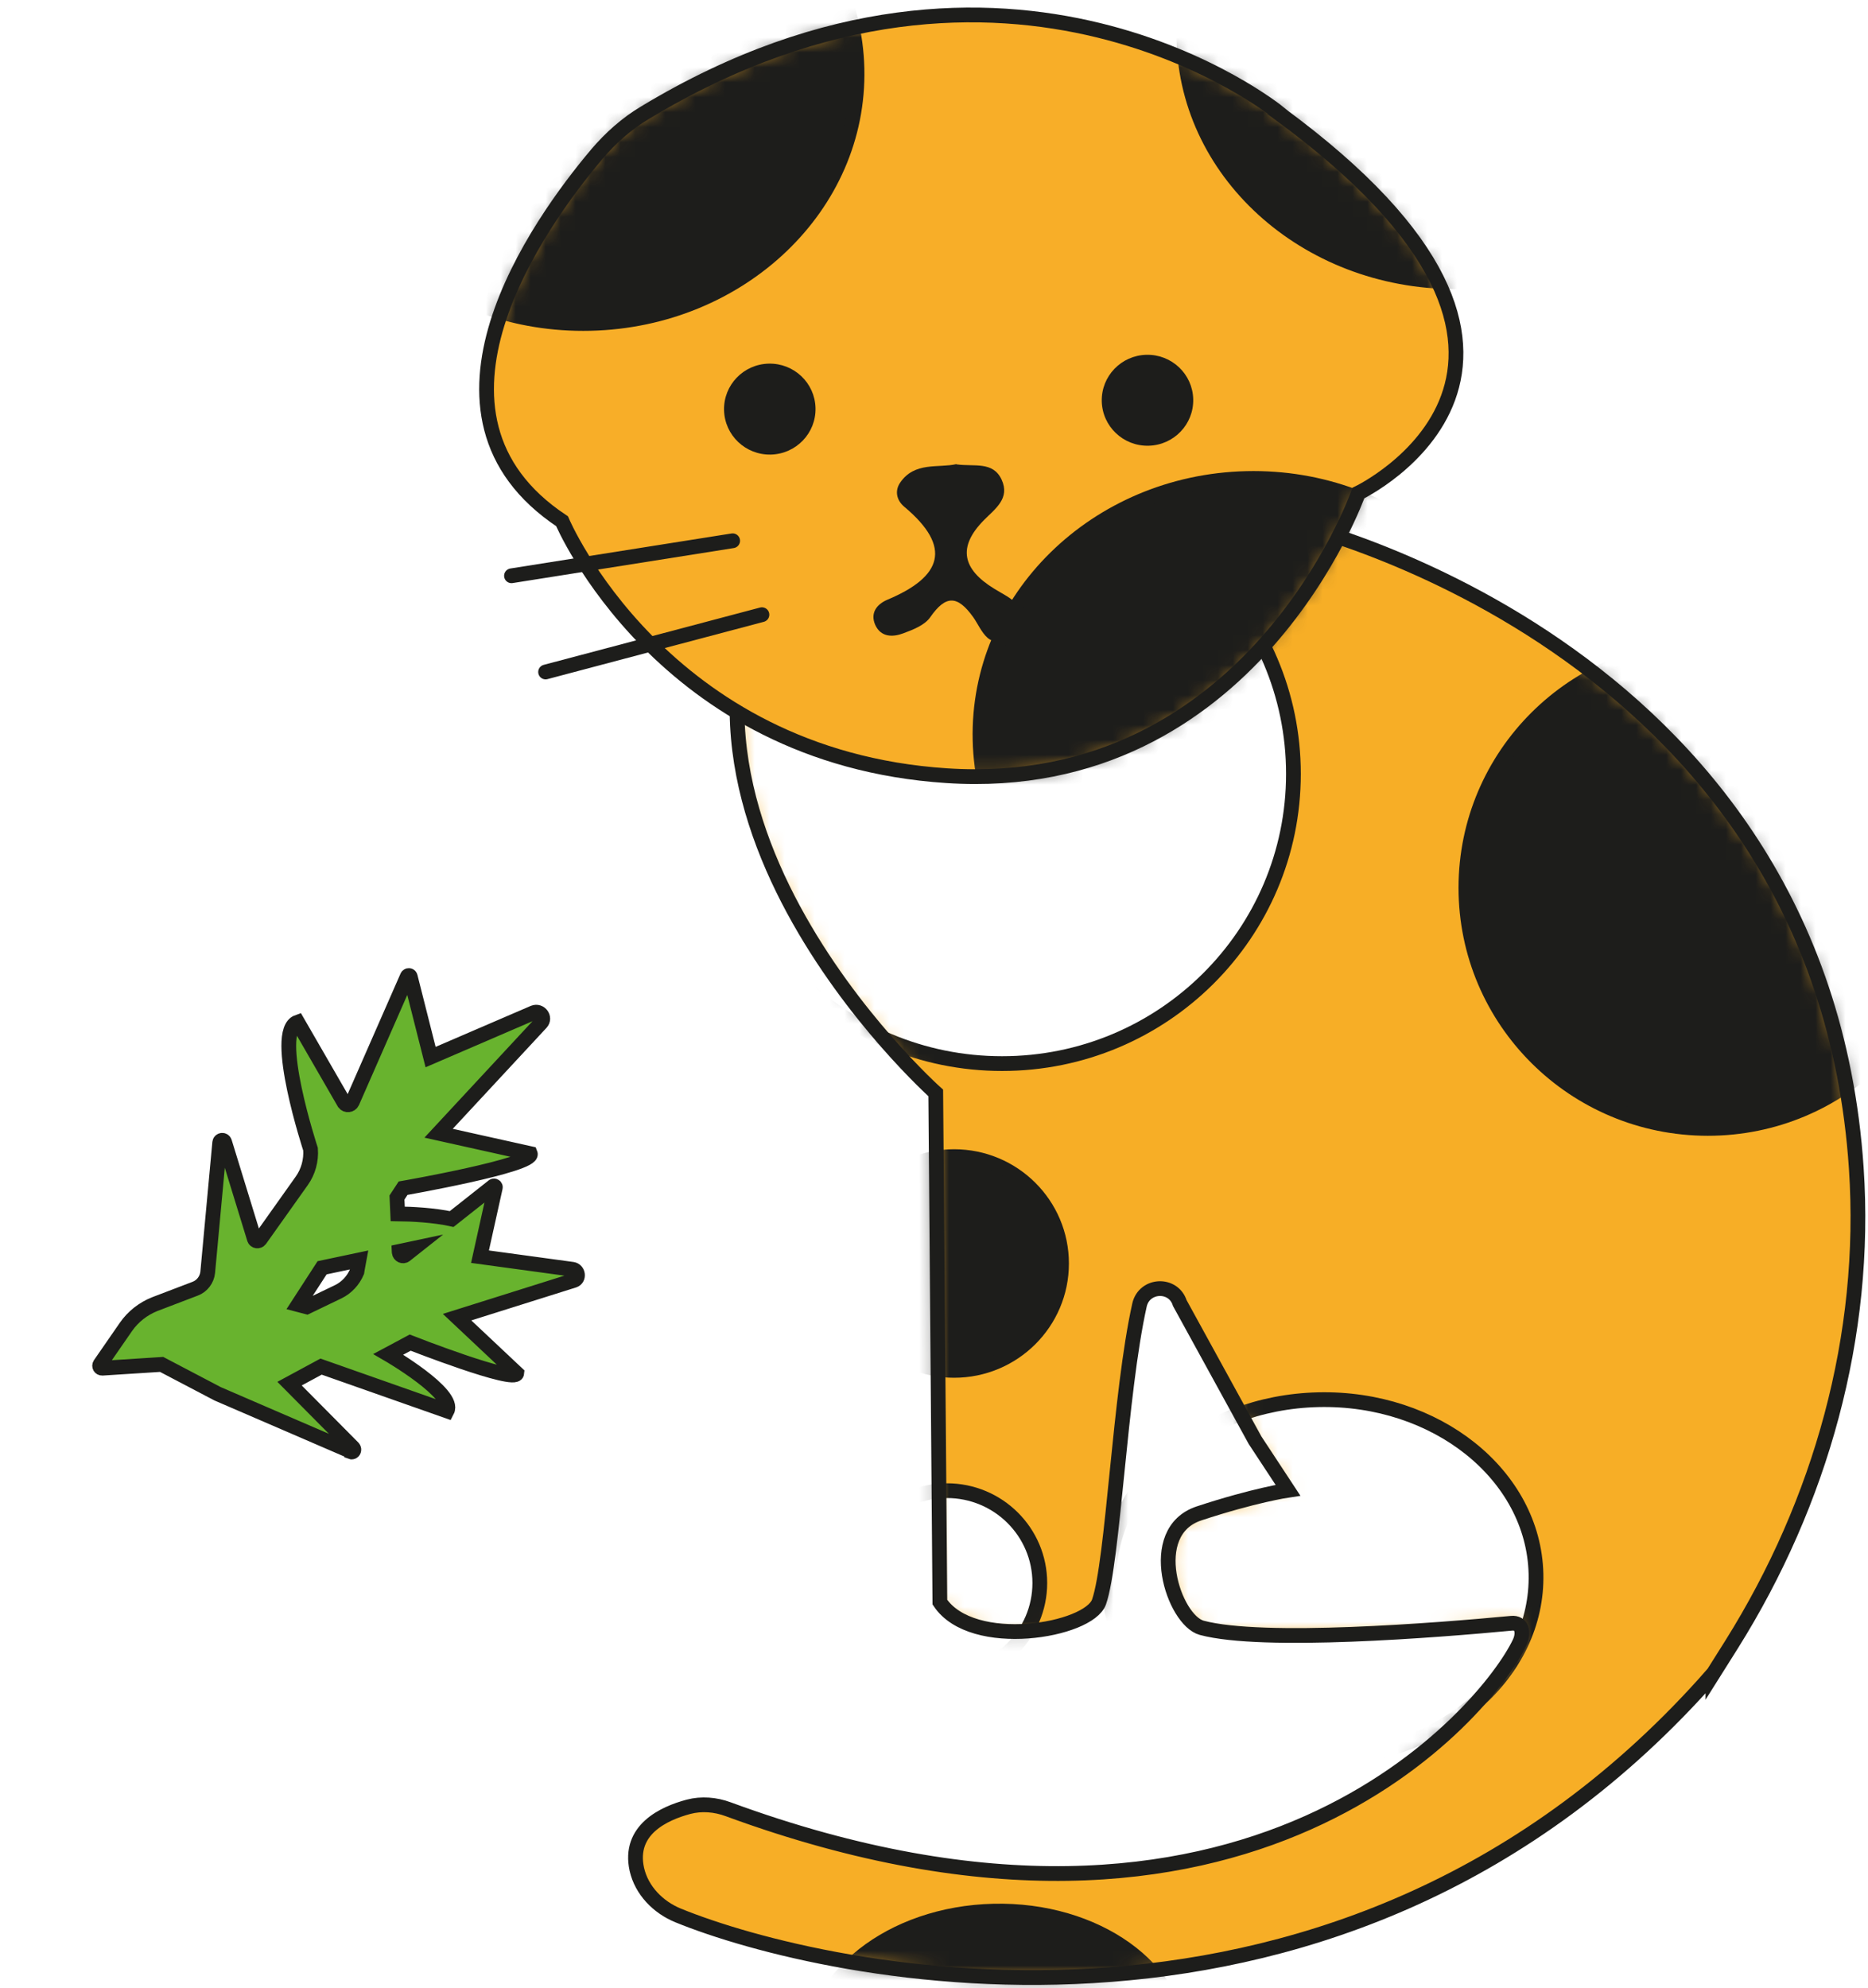
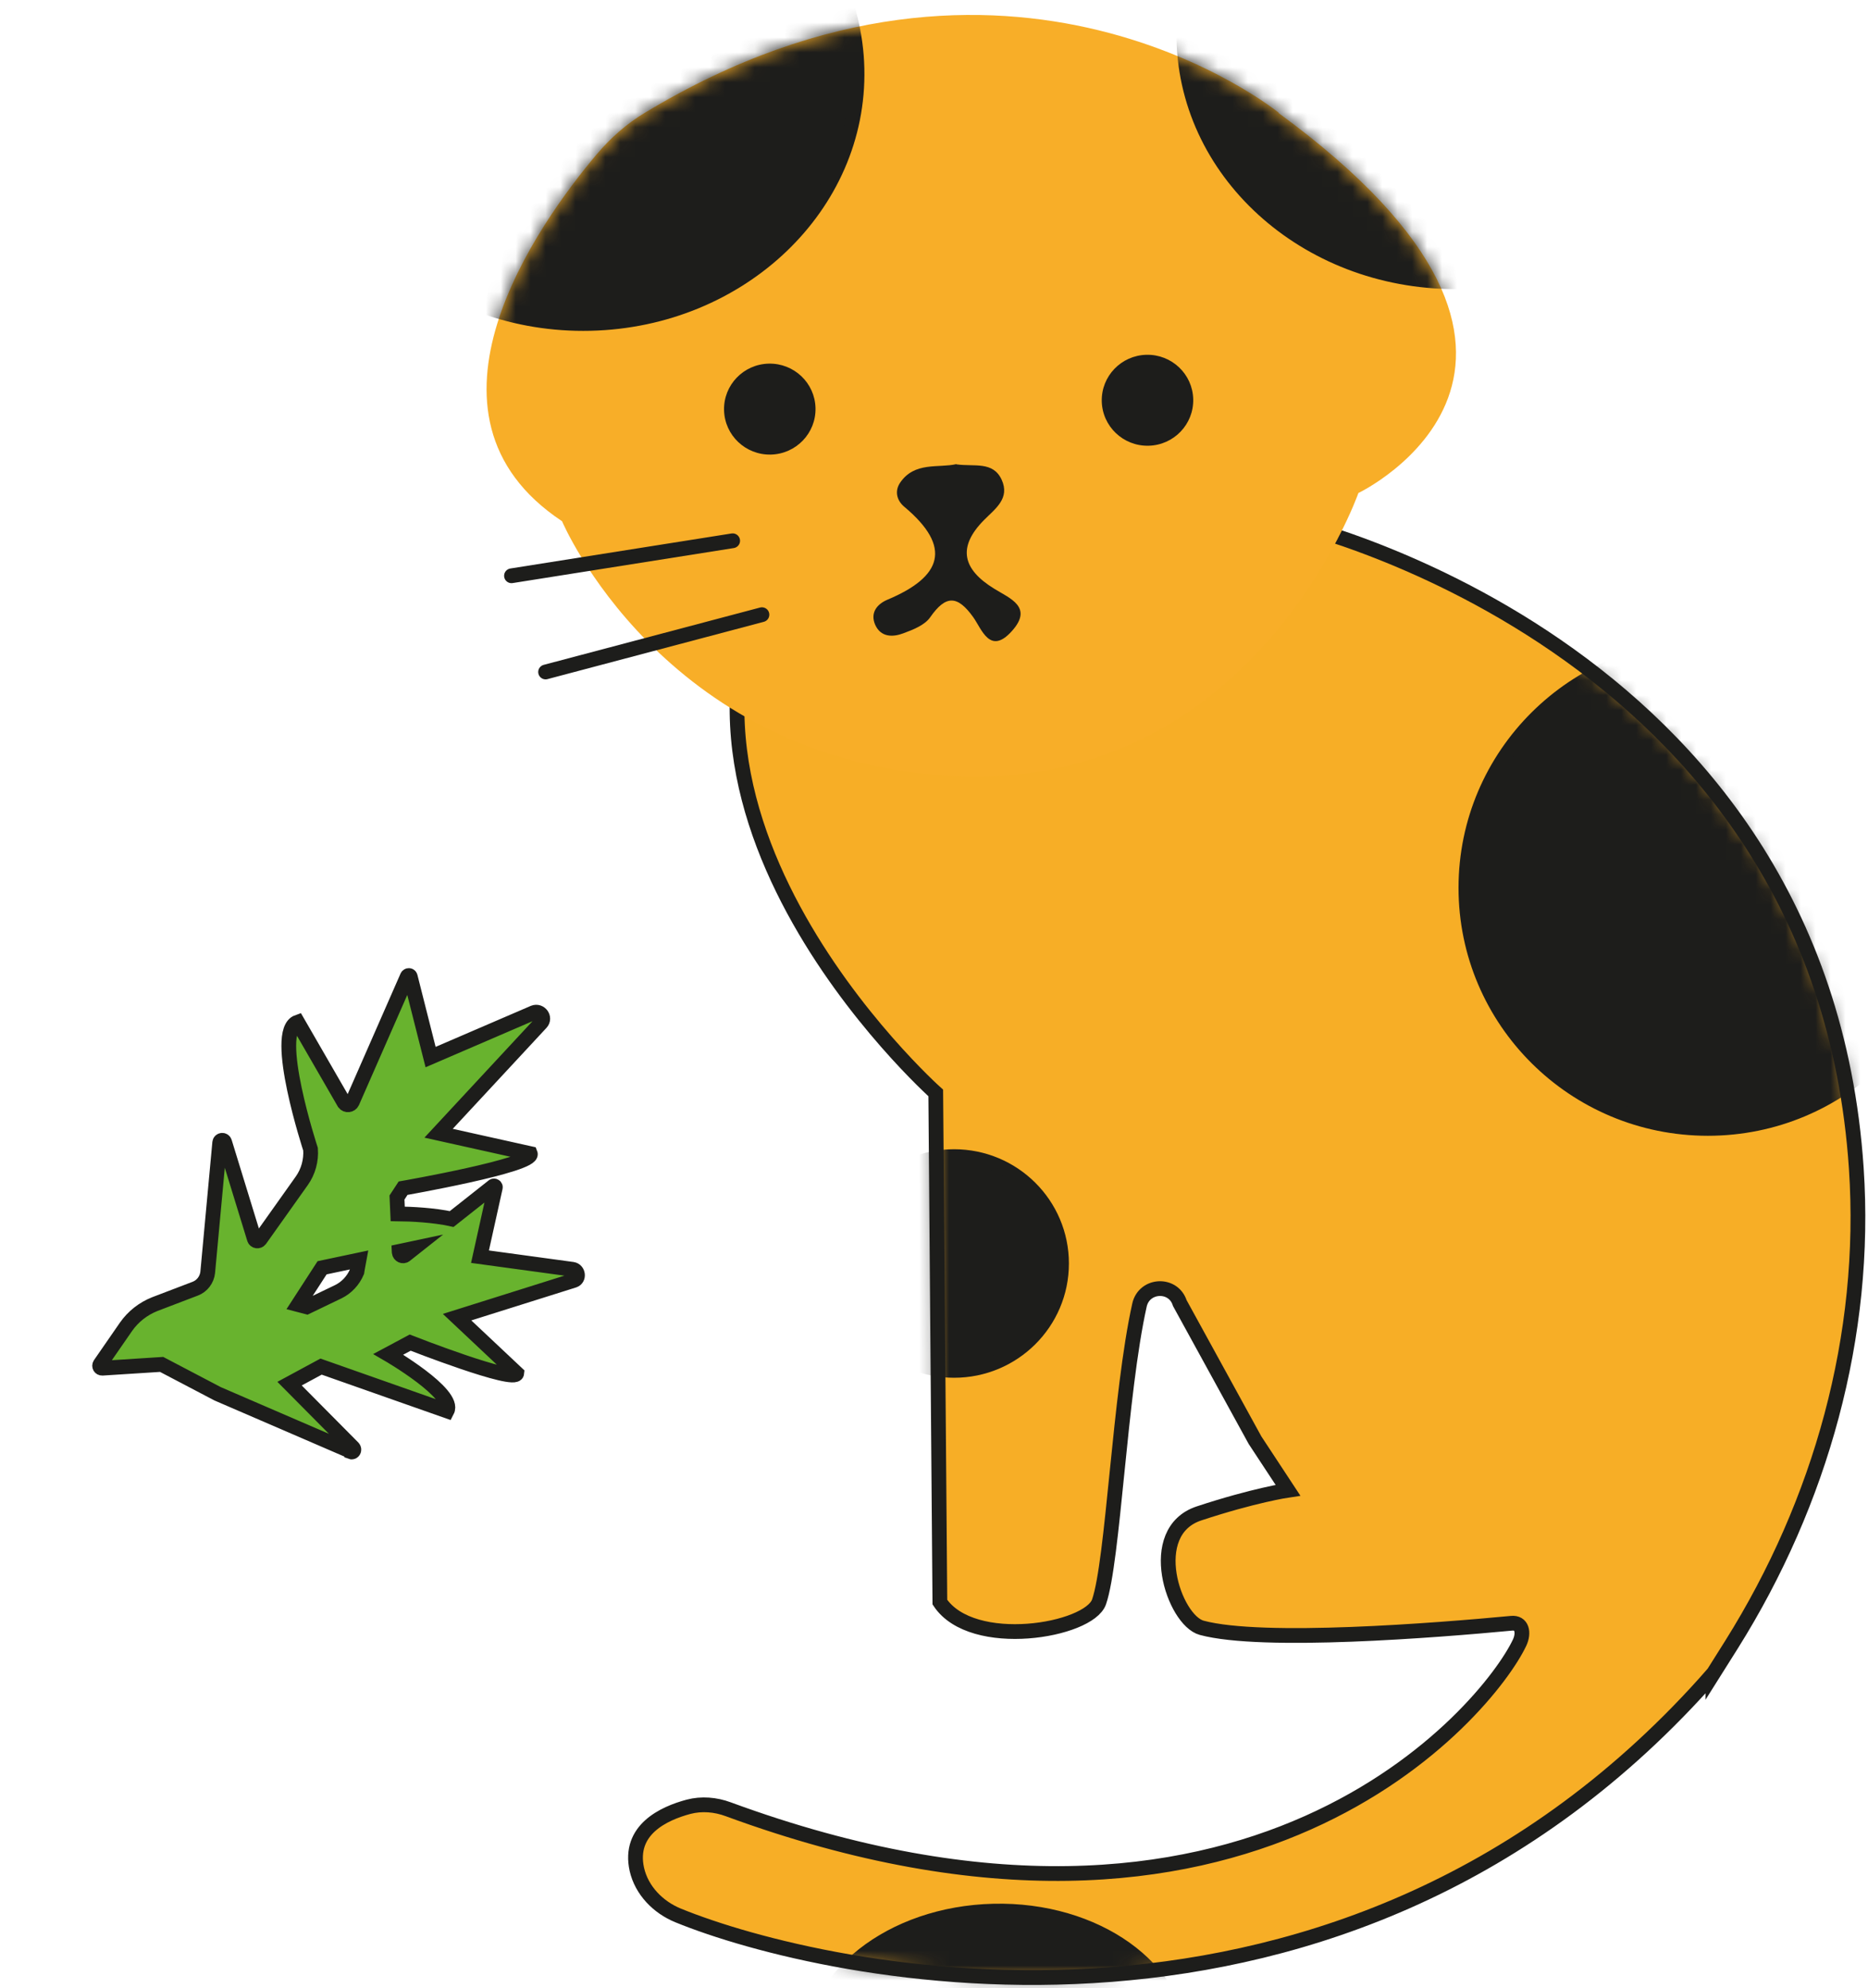
<svg xmlns="http://www.w3.org/2000/svg" width="125" height="133" viewBox="0 0 125 133" fill="none">
  <g filter="url(#filter0_d_4159_21837)">
    <path d="M23.465 93.144L14.561 89.299L10.815 87.334L6.841 87.588C6.701 87.591 6.62 87.451 6.693 87.331L8.433 84.816C8.907 84.138 9.578 83.61 10.358 83.3L13.065 82.267C13.53 82.091 13.847 81.659 13.899 81.178L14.703 72.49C14.723 72.308 14.977 72.285 15.03 72.457L17.018 78.925C17.07 79.097 17.291 79.126 17.399 78.986L20.193 75.052C20.627 74.443 20.835 73.685 20.78 72.937C20.78 72.937 18.195 65.055 19.915 64.436L23.037 69.844C23.175 70.029 23.472 69.998 23.569 69.785L27.257 61.38C27.301 61.292 27.429 61.296 27.453 61.392L28.814 66.773L35.717 63.8C36.14 63.634 36.516 64.148 36.206 64.483L29.349 71.868L35.484 73.232C35.789 74.005 26.973 75.545 26.973 75.545L26.564 76.17L26.613 77.263C27.514 77.272 29.035 77.345 30.225 77.608L33.012 75.406C33.083 75.366 33.165 75.427 33.145 75.501L32.119 80.127L38.317 80.972C38.698 81.032 38.765 81.585 38.413 81.71L30.586 84.173L34.578 87.927C34.502 88.64 27.448 85.876 27.448 85.876L25.982 86.66C25.982 86.66 30.52 89.289 29.915 90.448L21.486 87.481L19.376 88.621L23.629 92.909C23.752 93.04 23.636 93.248 23.474 93.185L23.465 93.144ZM27.109 80.029L27.692 79.568L26.711 79.776L26.714 79.837C26.738 80.041 26.969 80.141 27.12 80.023L27.109 80.029ZM23.883 81.144C23.883 81.144 23.932 80.82 24.021 80.348L21.554 80.869L19.956 83.334L20.531 83.484L22.648 82.465C23.199 82.193 23.635 81.723 23.883 81.144Z" fill="#68B32E" />
    <path d="M23.465 93.144L14.561 89.299L10.815 87.334L6.841 87.588C6.701 87.591 6.62 87.451 6.693 87.331L8.433 84.816C8.907 84.138 9.578 83.61 10.358 83.3L13.065 82.267C13.53 82.091 13.847 81.659 13.899 81.178L14.703 72.49C14.723 72.308 14.977 72.285 15.03 72.457L17.018 78.925C17.07 79.097 17.291 79.126 17.399 78.986L20.193 75.052C20.627 74.443 20.835 73.685 20.78 72.937C20.78 72.937 18.195 65.055 19.915 64.436L23.037 69.844C23.175 70.029 23.472 69.998 23.569 69.785L27.257 61.38C27.301 61.292 27.429 61.296 27.453 61.392L28.814 66.773L35.717 63.8C36.14 63.634 36.516 64.148 36.206 64.483L29.349 71.868L35.484 73.232C35.789 74.005 26.973 75.545 26.973 75.545L26.564 76.17L26.613 77.263C27.514 77.272 29.035 77.345 30.225 77.608L33.012 75.406C33.083 75.366 33.165 75.427 33.145 75.501L32.119 80.127L38.317 80.972C38.698 81.032 38.765 81.585 38.413 81.71L30.586 84.173L34.578 87.927C34.502 88.64 27.448 85.876 27.448 85.876L25.982 86.66C25.982 86.66 30.52 89.289 29.915 90.448L21.486 87.481L19.376 88.621L23.629 92.909C23.752 93.04 23.636 93.248 23.474 93.185L23.465 93.144ZM27.109 80.029L27.692 79.568L26.711 79.776L26.714 79.837C26.738 80.041 26.969 80.141 27.12 80.023L27.109 80.029ZM23.883 81.144C23.883 81.144 23.932 80.82 24.021 80.348L21.554 80.869L19.956 83.334L20.531 83.484L22.648 82.465C23.199 82.193 23.635 81.723 23.883 81.144Z" stroke="#1D1D1B" stroke-width="0.987" stroke-miterlimit="10" />
  </g>
  <path d="M114.62 111.992C89.935 140.123 55.042 132.09 45.385 128.149C44.038 127.601 42.936 126.476 42.615 125.061C42.033 122.413 44.42 121.318 46.073 120.877C46.946 120.648 47.879 120.725 48.736 121.044C83.66 133.87 99.592 114.335 101.688 109.892C101.994 109.238 101.857 108.523 101.137 108.599C96.164 109.07 84.487 109.998 80.416 108.903C78.549 108.401 76.559 102.467 80.232 101.25C83.92 100.033 86.185 99.698 86.185 99.698L83.982 96.351L78.947 87.177C78.518 85.823 76.574 85.914 76.253 87.299C74.922 93.247 74.493 104.43 73.544 107.169C72.871 109.101 65.066 110.44 62.893 107.184L62.617 73.119C62.617 73.119 40.258 53.173 53.526 34.794L85.849 34.84C85.849 34.84 121.844 42.69 124.216 78.155C124.966 89.353 121.844 100.489 115.875 110.014L114.62 112.007V111.992Z" fill="#F7AE26" />
  <mask id="mask0_4159_21837" style="mask-type:luminance" maskUnits="userSpaceOnUse" x="42" y="34" width="83" height="99">
    <path d="M114.62 111.992C89.935 140.123 55.042 132.09 45.385 128.149C44.038 127.601 42.936 126.476 42.615 125.061C42.033 122.413 44.42 121.318 46.073 120.877C46.946 120.648 47.879 120.725 48.736 121.044C83.66 133.87 99.592 114.335 101.688 109.892C101.994 109.238 101.857 108.523 101.137 108.599C96.164 109.07 84.487 109.998 80.416 108.903C78.549 108.401 76.559 102.467 80.232 101.25C83.92 100.033 86.185 99.698 86.185 99.698L83.982 96.351L78.947 87.177C78.518 85.823 76.574 85.914 76.253 87.299C74.922 93.247 74.493 104.43 73.544 107.169C72.871 109.101 65.066 110.44 62.893 107.184L62.617 73.119C62.617 73.119 40.258 53.173 53.526 34.794L85.849 34.84C85.849 34.84 121.844 42.69 124.216 78.155C124.966 89.353 121.844 100.489 115.875 110.014L114.62 112.007V111.992Z" fill="white" />
  </mask>
  <g mask="url(#mask0_4159_21837)">
-     <path d="M67.055 71.156C77.823 71.156 86.552 62.478 86.552 51.773C86.552 41.068 77.823 32.39 67.055 32.39C56.287 32.39 47.558 41.068 47.558 51.773C47.558 62.478 56.287 71.156 67.055 71.156Z" fill="white" stroke="#1D1D1B" stroke-width="0.987" stroke-miterlimit="10" />
-     <path d="M63.367 112.082C66.798 112.082 69.58 109.317 69.58 105.905C69.58 102.494 66.798 99.728 63.367 99.728C59.935 99.728 57.153 102.494 57.153 105.905C57.153 109.317 59.935 112.082 63.367 112.082Z" fill="white" stroke="#1D1D1B" stroke-width="0.987" stroke-miterlimit="10" />
-     <path d="M88.777 117.613C96.669 117.428 102.94 111.912 102.783 105.293C102.626 98.673 96.101 93.457 88.209 93.642C80.317 93.827 74.046 99.343 74.203 105.962C74.36 112.582 80.885 117.798 88.777 117.613Z" fill="white" stroke="#1D1D1B" stroke-width="0.987" stroke-miterlimit="10" />
    <path d="M63.841 91.681C67.814 91.681 71.034 88.479 71.034 84.53C71.034 80.581 67.814 77.379 63.841 77.379C59.869 77.379 56.648 80.581 56.648 84.53C56.648 88.479 59.869 91.681 63.841 91.681Z" fill="#1D1D1B" stroke="#1D1D1B" stroke-width="0.987" stroke-miterlimit="10" />
    <path d="M114.284 75.492C123.227 75.492 130.476 68.286 130.476 59.396C130.476 50.506 123.227 43.299 114.284 43.299C105.342 43.299 98.093 50.506 98.093 59.396C98.093 68.286 105.342 75.492 114.284 75.492Z" fill="#1D1D1B" stroke="#1D1D1B" stroke-width="0.987" stroke-miterlimit="10" />
    <path d="M66.923 146.414C73.759 146.254 79.202 141.97 79.081 136.846C78.959 131.721 73.319 127.697 66.483 127.857C59.647 128.018 54.204 132.301 54.325 137.426C54.447 142.55 60.087 146.574 66.923 146.414Z" fill="#1D1D1B" stroke="#1D1D1B" stroke-width="0.987" stroke-miterlimit="10" />
  </g>
  <path d="M114.62 111.992C89.935 140.123 55.042 132.09 45.385 128.149C44.038 127.601 42.936 126.476 42.615 125.061C42.033 122.413 44.42 121.318 46.073 120.877C46.946 120.648 47.879 120.725 48.736 121.044C83.66 133.87 99.592 114.335 101.688 109.892C101.994 109.238 101.857 108.523 101.137 108.599C96.164 109.07 84.487 109.998 80.416 108.903C78.549 108.401 76.559 102.467 80.232 101.25C83.92 100.033 86.185 99.698 86.185 99.698L83.982 96.351L78.947 87.177C78.518 85.823 76.574 85.914 76.253 87.299C74.922 93.247 74.493 104.43 73.544 107.169C72.871 109.101 65.066 110.44 62.893 107.184L62.617 73.119C62.617 73.119 40.258 53.173 53.526 34.794L85.849 34.84C85.849 34.84 121.844 42.69 124.216 78.155C124.966 89.353 121.844 100.489 115.875 110.014L114.62 112.007V111.992Z" stroke="#1D1D1B" stroke-width="0.987" stroke-miterlimit="10" />
  <path d="M85.573 7.546C85.573 7.546 67.529 -7.182 43.15 7.546C41.926 8.276 40.855 9.234 39.936 10.315C36.034 14.94 26.851 27.735 37.61 34.87C37.61 34.87 44.267 50.648 63.352 51.895C83.798 53.234 90.899 32.984 90.899 32.984C90.899 32.984 108.682 24.494 85.558 7.561L85.573 7.546Z" fill="#F8AE28" />
  <mask id="mask1_4159_21837" style="mask-type:luminance" maskUnits="userSpaceOnUse" x="32" y="1" width="66" height="51">
    <path d="M85.573 7.546C85.573 7.546 67.529 -7.182 43.15 7.546C41.926 8.276 40.855 9.234 39.936 10.315C36.034 14.94 26.851 27.735 37.61 34.87C37.61 34.87 44.267 50.648 63.352 51.895C83.798 53.234 90.899 32.984 90.899 32.984C90.899 32.984 108.682 24.494 85.558 7.561L85.573 7.546Z" fill="white" />
  </mask>
  <g mask="url(#mask1_4159_21837)">
    <path d="M39.503 21.637C49.575 21.401 57.564 13.767 57.346 4.585C57.129 -4.596 48.787 -11.848 38.715 -11.612C28.643 -11.376 20.654 -3.742 20.872 5.44C21.089 14.621 29.431 21.873 39.503 21.637Z" fill="#1D1D1B" stroke="#1D1D1B" stroke-width="0.987" stroke-miterlimit="10" />
    <path d="M97.853 18.841C107.925 18.605 115.914 10.971 115.696 1.789C115.478 -7.392 107.137 -14.644 97.064 -14.408C86.992 -14.172 79.004 -6.538 79.221 2.644C79.439 11.825 87.781 19.077 97.853 18.841Z" fill="#1D1D1B" stroke="#1D1D1B" stroke-width="0.987" stroke-miterlimit="10" />
-     <path d="M84.224 66.175C94.296 65.939 102.28 58.1 102.056 48.667C101.833 39.233 93.486 31.777 83.414 32.013C73.342 32.249 65.358 40.088 65.582 49.521C65.805 58.955 74.152 66.411 84.224 66.175Z" fill="#1D1D1B" stroke="#1D1D1B" stroke-width="0.987" stroke-miterlimit="10" />
  </g>
-   <path d="M85.573 7.546C85.573 7.546 67.529 -7.182 43.15 7.546C41.926 8.276 40.855 9.234 39.936 10.315C36.034 14.94 26.851 27.735 37.61 34.87C37.61 34.87 44.267 50.648 63.352 51.895C83.798 53.234 90.899 32.984 90.899 32.984C90.899 32.984 108.682 24.494 85.558 7.561L85.573 7.546Z" stroke="#1D1D1B" stroke-width="0.987" stroke-miterlimit="10" />
  <path d="M51.583 30.412C53.273 30.372 54.611 28.978 54.571 27.298C54.531 25.618 53.129 24.288 51.439 24.328C49.749 24.367 48.411 25.761 48.451 27.441C48.491 29.122 49.893 30.451 51.583 30.412Z" fill="#1D1D1B" />
  <path d="M76.859 29.82C78.549 29.78 79.886 28.386 79.846 26.706C79.806 25.026 78.404 23.696 76.714 23.736C75.024 23.776 73.687 25.17 73.726 26.85C73.766 28.53 75.168 29.86 76.859 29.82Z" fill="#1D1D1B" />
  <path d="M64.009 31.067C65.187 31.234 66.442 30.839 67.024 32.086C67.605 33.349 66.595 34.034 65.845 34.794C64.039 36.62 64.422 38.096 66.534 39.389C67.559 40.028 69.166 40.606 67.712 42.219C66.243 43.862 65.692 42.082 65.126 41.291C64.07 39.815 63.289 39.8 62.249 41.291C61.882 41.824 61.101 42.128 60.443 42.371C59.754 42.63 58.958 42.645 58.576 41.824C58.209 41.017 58.668 40.424 59.387 40.12C63.014 38.598 63.764 36.62 60.504 33.897C59.999 33.471 59.861 32.847 60.229 32.299C61.193 30.869 62.8 31.326 63.993 31.052L64.009 31.067Z" fill="#1D1D1B" />
  <path d="M49.027 36.178L34.227 38.521" stroke="#1D1D1B" stroke-width="0.987" stroke-miterlimit="10" stroke-linecap="round" />
  <path d="M50.986 41.123L36.509 44.957" stroke="#1D1D1B" stroke-width="0.987" stroke-miterlimit="10" stroke-linecap="round" />
  <defs>
    <filter id="filter0_d_4159_21837" x="2.225" y="60.824" width="40.857" height="40.761" filterUnits="userSpaceOnUse" color-interpolation-filters="sRGB">
      <feFlood flood-opacity="0" result="BackgroundImageFix" />
      <feColorMatrix in="SourceAlpha" type="matrix" values="0 0 0 0 0 0 0 0 0 0 0 0 0 0 0 0 0 0 127 0" result="hardAlpha" />
      <feOffset dy="3.947" />
      <feGaussianBlur stdDeviation="1.973" />
      <feComposite in2="hardAlpha" operator="out" />
      <feColorMatrix type="matrix" values="0 0 0 0 0 0 0 0 0 0 0 0 0 0 0 0 0 0 0.25 0" />
      <feBlend mode="normal" in2="BackgroundImageFix" result="effect1_dropShadow_4159_21837" />
      <feBlend mode="normal" in="SourceGraphic" in2="effect1_dropShadow_4159_21837" result="shape" />
    </filter>
  </defs>
</svg>